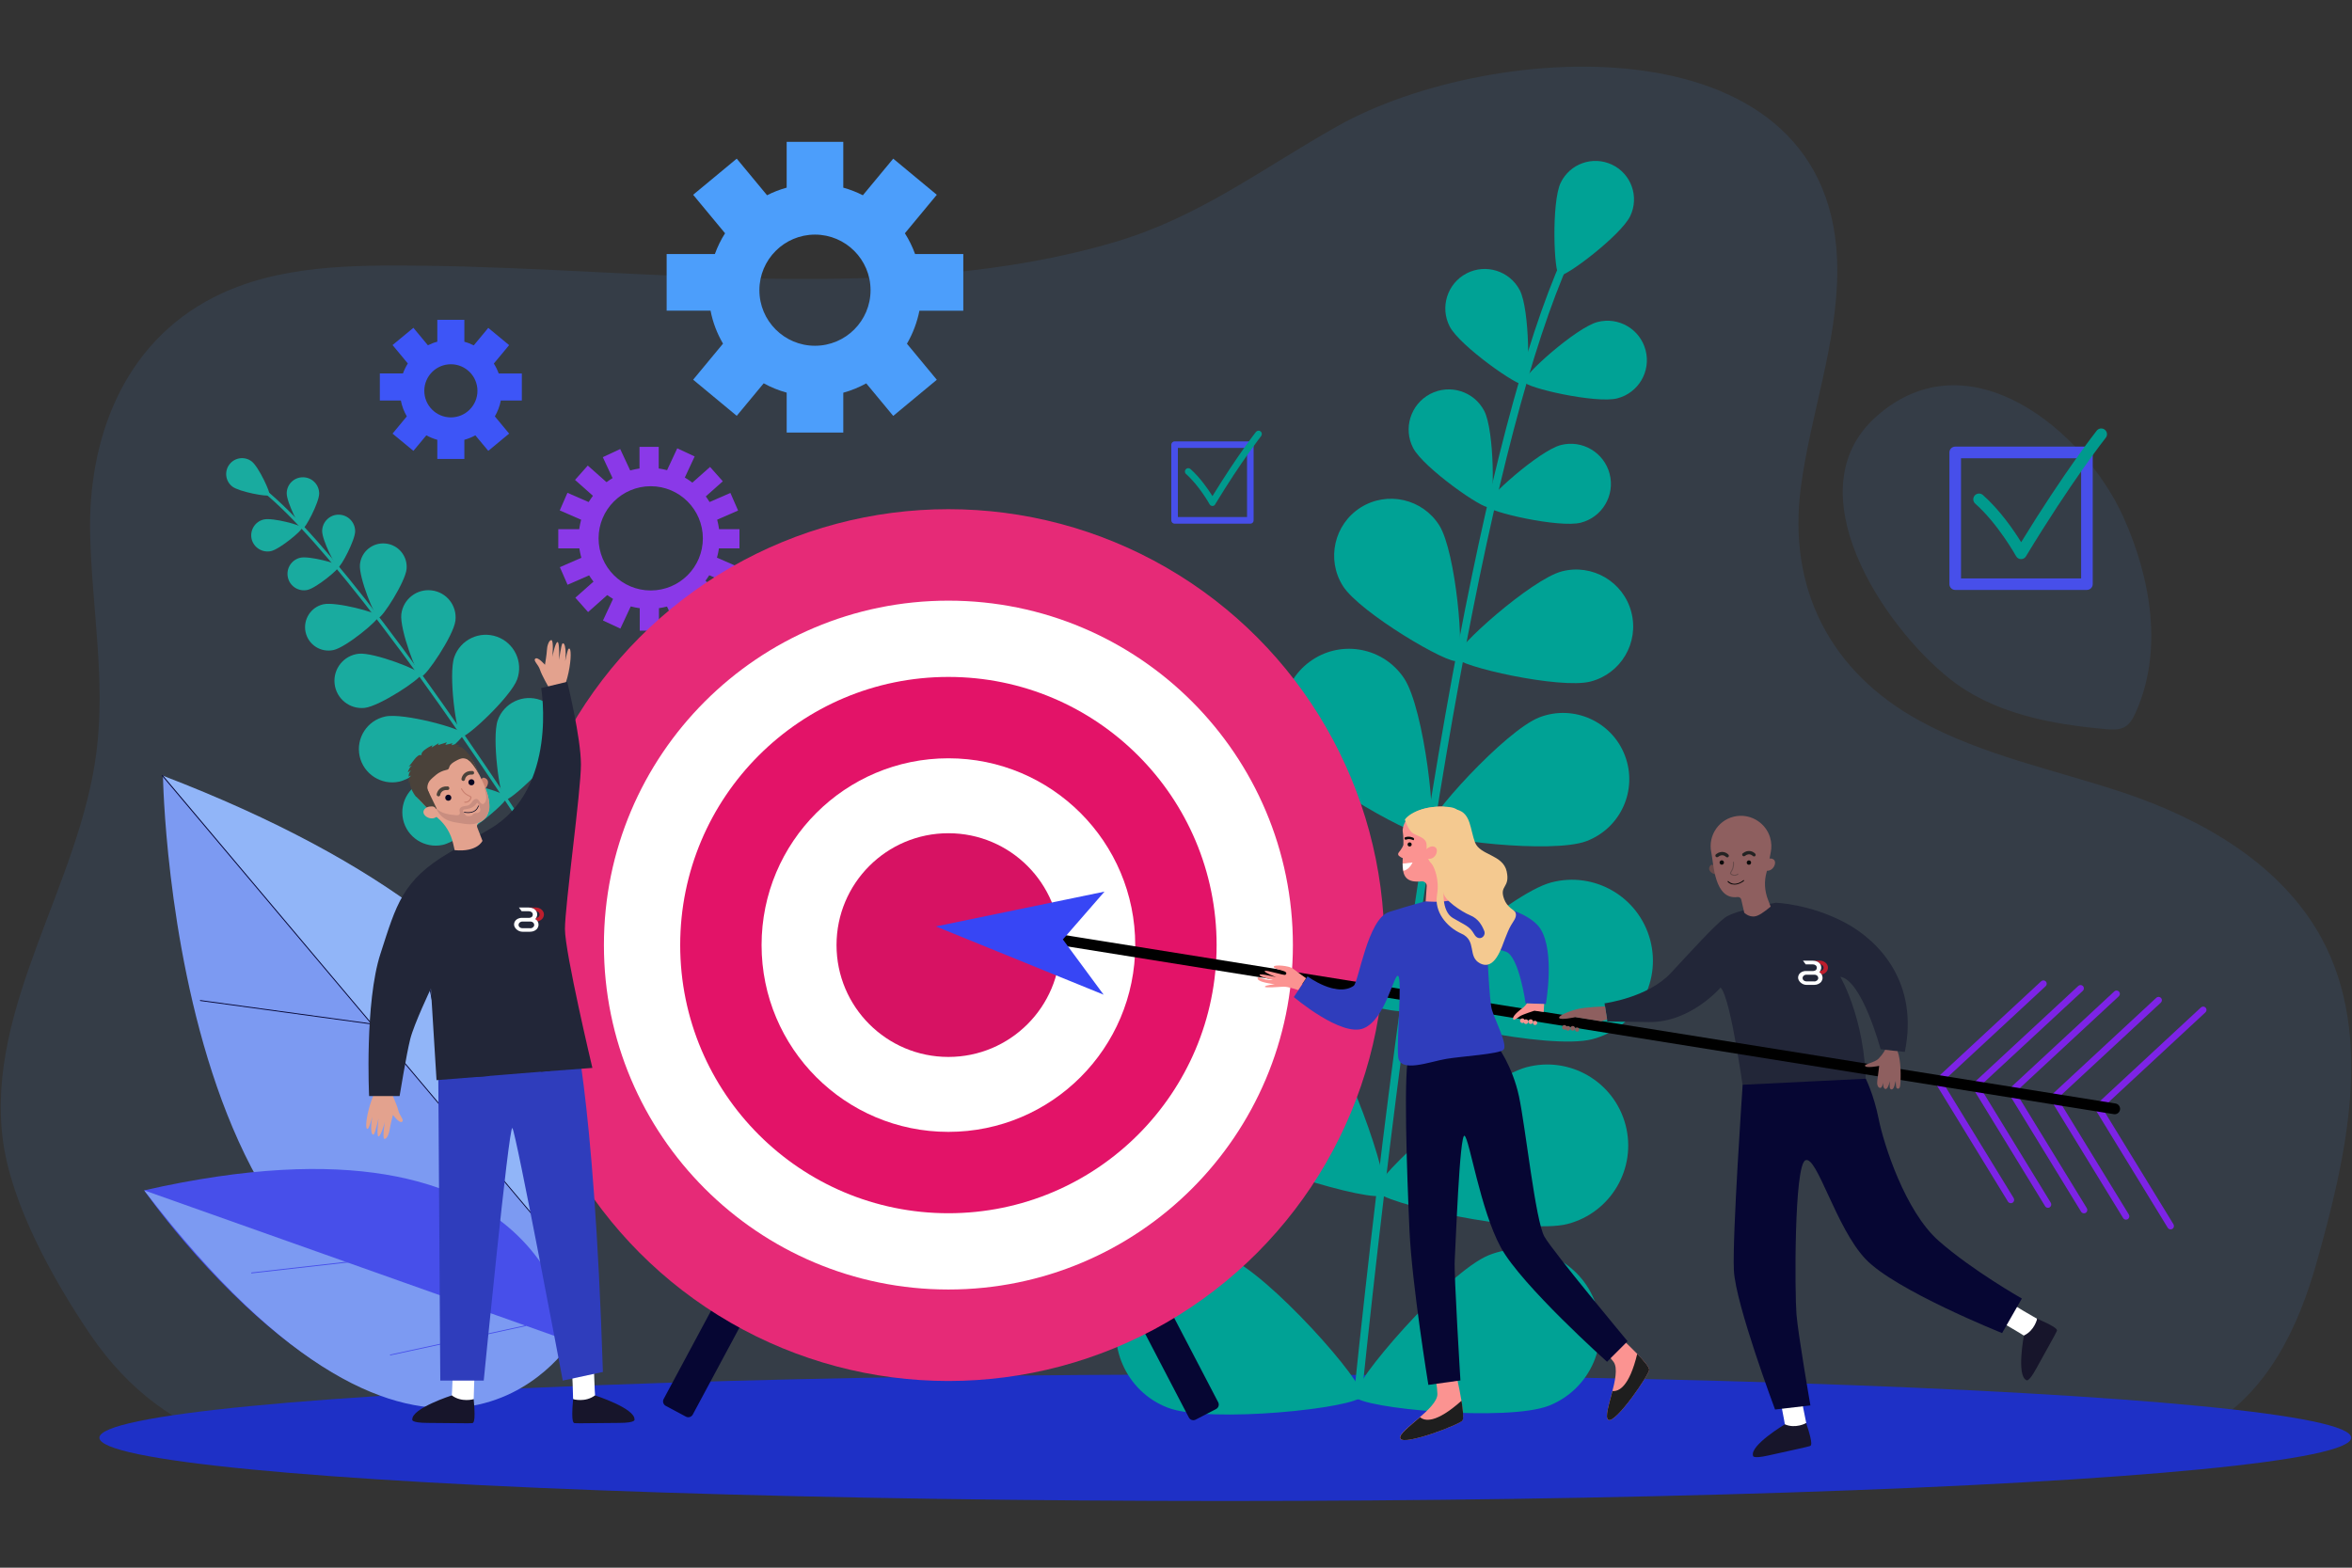
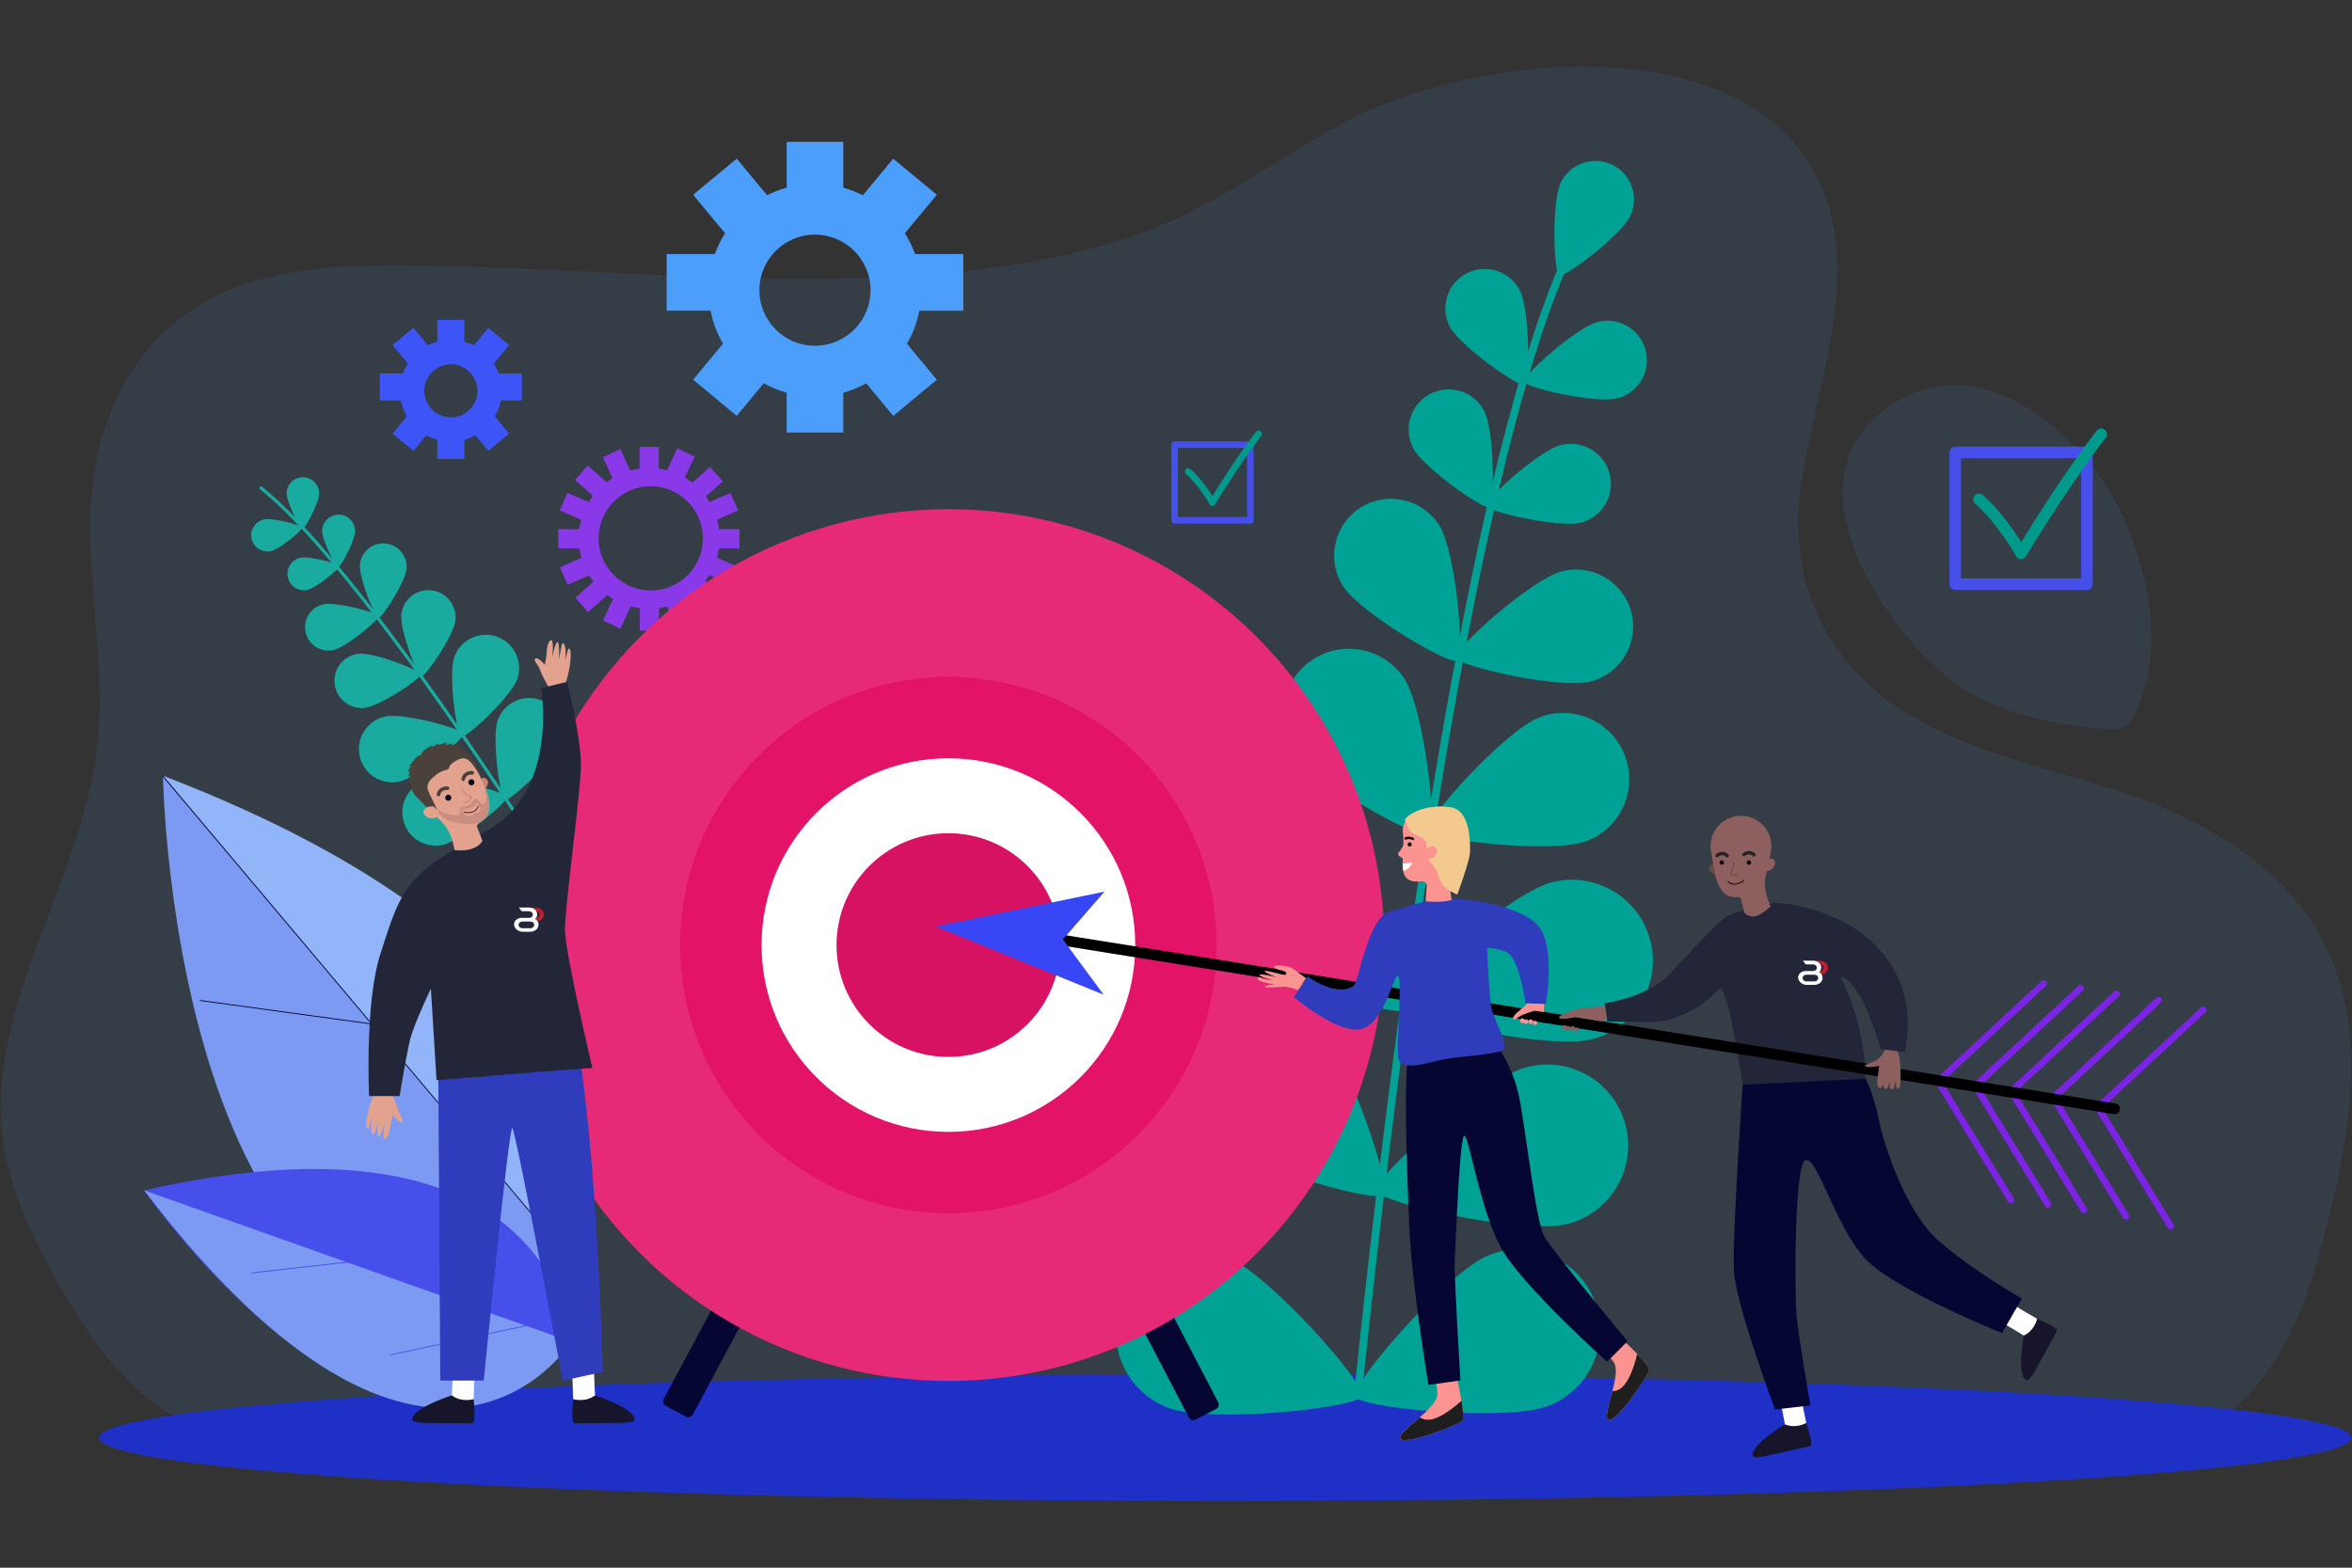
<svg xmlns="http://www.w3.org/2000/svg" id="_Ñëîé_1" data-name=" Ñëîé 1" version="1.1" viewBox="0 0 3000 2000">
  <rect x="0" y="0" width="3000" height="2000" fill="#333333" stroke="none" />
  <defs>
    <style>
      .cls-1, .cls-2, .cls-3, .cls-4, .cls-5, .cls-6, .cls-7, .cls-8, .cls-9, .cls-10, .cls-11, .cls-12, .cls-13, .cls-14, .cls-15, .cls-16, .cls-17, .cls-18, .cls-19, .cls-20, .cls-21, .cls-22, .cls-23, .cls-24, .cls-25, .cls-26, .cls-27, .cls-28, .cls-29, .cls-30, .cls-31, .cls-32, .cls-33, .cls-34, .cls-35, .cls-36, .cls-37, .cls-38, .cls-39, .cls-40, .cls-41, .cls-42, .cls-43, .cls-44 {
        stroke-width: 0px;
      }

      .cls-1, .cls-5, .cls-10, .cls-11, .cls-45, .cls-38 {
        display: none;
      }

      .cls-1, .cls-22 {
        fill: #060633;
      }

      .cls-2 {
        fill: #fb9391;
      }

      .cls-3, .cls-39 {
        fill: #4c9efb;
      }

      .cls-4 {
        fill: #1e1e1e;
      }

      .cls-5, .cls-26 {
        fill: #7d23e6;
      }

      .cls-6 {
        fill: #000;
      }

      .cls-7 {
        fill: #3d55f7;
      }

      .cls-8 {
        fill: #e62a77;
      }

      .cls-9 {
        fill: #3746f5;
      }

      .cls-10, .cls-31 {
        fill: #fff;
      }

      .cls-11 {
        fill: #fa7267;
      }

      .cls-12 {
        fill: #2f3dbc;
      }

      .cls-13 {
        fill: #060621;
      }

      .cls-14 {
        fill: #c98170;
      }

      .cls-15 {
        fill: #acc7f9;
      }

      .cls-16 {
        fill: #91b5f8;
      }

      .cls-17 {
        fill: #009a8d;
      }

      .cls-18 {
        fill: none;
      }

      .cls-19 {
        fill: #c98e80;
      }

      .cls-20 {
        fill: #d71263;
      }

      .cls-21 {
        fill: #e3a28e;
      }

      .cls-23 {
        fill: #684a4a;
      }

      .cls-24 {
        fill: #0d0d25;
      }

      .cls-25 {
        fill: #17152b;
      }

      .cls-27 {
        fill: #232323;
      }

      .cls-28 {
        fill: #222638;
      }

      .cls-29 {
        fill: #19ab9f;
      }

      .cls-30 {
        fill: #8a39e8;
      }

      .cls-32 {
        fill: #be1e2d;
      }

      .cls-33 {
        fill: #474fea;
      }

      .cls-34 {
        fill: #ea6868;
      }

      .cls-35 {
        fill: #4a423a;
      }

      .cls-36 {
        fill: #f4c990;
      }

      .cls-37 {
        fill: #8e5f5f;
      }

      .cls-38 {
        fill: #eadcdc;
      }

      .cls-39 {
        isolation: isolate;
        opacity: .1;
      }

      .cls-40 {
        fill: #1e30c6;
      }

      .cls-41 {
        fill: #0a0a0a;
      }

      .cls-42 {
        fill: #e31368;
      }

      .cls-43 {
        fill: #7c9af2;
      }

      .cls-44 {
        fill: #00a295;
      }
    </style>
  </defs>
  <path class="cls-39" d="M2740.2,1850.8c25.9-7.5,51.1-17.2,74.7-30.4,77.3-43.1,116.8-127.3,139.9-209.4,36.6-130.3,74.8-288.3,6.3-414.2-51.4-94.5-152.7-152.1-251.6-185.2-87.8-29.4-180.3-47.7-261.4-92.3-114.1-62.6-168.1-169.1-151.1-297.6,12.3-93.1,46.6-183.4,46.5-277.3-.5-321.5-440.3-294.2-637.3-183.6-96.1,54-176.3,116.2-284.6,148.1-275,81.1-596,33.4-880.9,30.1-91.1-1-186.3-1.2-267.6,40-115.6,58.7-161.2,180.6-158.1,303.7,2.3,92.5,19.8,185.2,8,277-21.6,169-140.4,323.6-119.6,492.7,10.3,83.6,64.8,180.8,111.4,249.6,100,147.6,244.3,167.3,411.7,169,355.2,3.6,710.4,7.3,1065.6,10.9,342.5,3.5,698.5,36,1038.4-9.7,36.8-5,74-11.1,109.7-21.4h0Z" />
  <ellipse class="cls-40" cx="1562.9" cy="1834.2" rx="1436.1" ry="80.7" />
  <g>
    <path class="cls-44" d="M1732.5,1785h-1c-2.8-.3-4.7-2.7-4.5-5.5,74.9-718.8,169.4-1234.2,266.2-1451.3,2.1-4.8,3.7-8.3,4.2-10,.8-2.7,3.6-4.1,6.2-3.3,2.6.8,4.1,3.6,3.3,6.2-.7,2.3-2.2,5.7-4.7,11.2-96.3,216.1-190.6,730.5-265.3,1448.2-.2,2.5-2.1,4.3-4.4,4.5h0Z" />
    <path class="cls-44" d="M2079.4,275.6c-11.7,24.5-83.6,79.1-90.6,75.8s-9.9-93.6,1.8-118.1c11.7-24.5,41-34.9,65.6-23.2,24.5,11.6,34.9,41,23.2,65.5h0Z" />
    <path class="cls-44" d="M1938.5,370.2c12.8,24.6,13.2,117.1,6.1,120.7-7,3.7-82.6-49.6-95.4-74.2s-3.3-55,21.4-67.9c24.6-12.8,55-3.2,67.9,21.4Z" />
    <path class="cls-44" d="M2062.9,508.2c-26.9,7-117-13.5-119-21.2s66.9-69.3,93.8-76.2c26.9-7,54.4,9.2,61.3,36.1,7,26.9-9.2,54.4-36.1,61.3h0Z" />
    <path class="cls-44" d="M1790.9,865.3c25.9,38.8,43.1,193,32.1,200.3-11.1,7.4-146.7-67.8-172.6-106.6s-15.4-91.3,23.4-117.1c38.8-25.9,91.2-15.4,117.1,23.4h0Z" />
    <path class="cls-44" d="M2023.5,1073.1c-43.6,16.5-197.7-1.4-202.4-13.9-4.7-12.5,99.1-127.7,142.8-144.2,43.6-16.5,92.4,5.6,108.8,49.2,16.5,43.7-5.5,92.4-49.2,108.9Z" />
    <path class="cls-44" d="M1704.1,1058c41.3,39.4,103.5,218.7,92.2,230.5-11.2,11.8-193.4-41.4-234.8-80.8-41.3-39.4-43-104.8-3.6-146.1,39.5-41.3,104.9-42.9,146.2-3.6h0Z" />
    <path class="cls-44" d="M2031.3,1325.7c-55.2,14.6-240.5-26.6-244.6-42.4-4.2-15.8,136.7-143,191.9-157.5,55.2-14.6,111.7,18.4,126.3,73.6,14.5,55.2-18.4,111.7-73.6,126.3h0Z" />
    <path class="cls-44" d="M1672.6,1293.8c41.3,39.4,103.5,218.7,92.2,230.5-11.2,11.8-193.4-41.4-234.8-80.8-41.3-39.4-43-104.8-3.6-146.1,39.5-41.4,104.9-43,146.2-3.6h0Z" />
    <path class="cls-44" d="M1999.8,1561.4c-55.2,14.6-240.5-26.6-244.6-42.4-4.2-15.8,136.7-143,191.9-157.5,55.2-14.6,111.7,18.4,126.3,73.6,14.5,55.2-18.4,111.7-73.6,126.3h0Z" />
    <path class="cls-44" d="M1564.1,1603.1c53.2,20.6,179,162.8,173.1,178s-194.6,35.4-247.9,14.7c-53.2-20.6-79.6-80.5-59-133.7,20.7-53.2,80.6-79.6,133.8-59Z" />
    <path class="cls-44" d="M1976.3,1793.1c-52.9,21.3-241.9,3.7-248-11.5-6.1-15.1,117.8-158.9,170.7-180.3,52.9-21.3,113.2,4.3,134.5,57.2,21.4,53-4.2,113.2-57.2,134.6h0Z" />
    <path class="cls-44" d="M1893.2,524.3c13,25,13.4,118.9,6.2,122.7-7.1,3.7-83.9-50.4-96.9-75.4s-3.3-55.9,21.7-69c25.1-13.1,56-3.4,69,21.7h0Z" />
    <path class="cls-44" d="M2016.4,666.8c-27.3,7.1-118.9-13.8-120.9-21.6s68-70.4,95.3-77.4c27.3-7.1,55.2,9.4,62.3,36.7,7.1,27.4-9.4,55.3-36.7,62.3h0Z" />
    <path class="cls-44" d="M1835.8,670.2c21.4,33.9,32.8,166.8,23.1,172.9-9.7,6.1-124.6-61.6-146-95.5s-11.2-78.8,22.7-100.2c34-21.3,78.8-11.1,100.2,22.8h0Z" />
    <path class="cls-44" d="M2028.7,869.5c-38.8,10-168.9-19.5-171.8-30.6s96.6-100,135.4-110,78.5,13.3,88.5,52.1c10.1,38.9-13.2,78.5-52.1,88.5h0Z" />
  </g>
  <g>
    <path class="cls-29" d="M704.3,1110.3s.3,0,.4-.2c1-.6,1.2-1.9.6-2.8-161.1-250-291.6-421.6-367.5-483.3-1.7-1.4-2.9-2.4-3.4-2.9-.8-.8-2.1-.8-2.9,0s-.9,2.1-.1,2.9c.7.7,1.9,1.7,3.8,3.2,75.5,61.4,205.7,232.7,366.6,482.2.6,1,1.6,1.3,2.5,1h0Z" />
-     <path class="cls-29" d="M296.3,620.7c8.8,6.8,45.4,13.5,47.4,11,1.9-2.5-13.8-36.2-22.6-43-8.8-6.8-21.6-5.2-28.4,3.7-6.8,8.8-5.2,21.5,3.6,28.3Z" />
    <path class="cls-29" d="M365.7,629.3c-.1,11.4,16.9,45.4,20.2,45.5,3.3,0,21.1-33.6,21.2-45s-9-20.8-20.5-20.9c-11.4-.2-20.8,8.9-20.9,20.4h0Z" />
    <path class="cls-29" d="M345.6,703.1c11.2-2.4,40.4-26.7,39.7-29.9-.7-3.2-37.4-13-48.6-10.5-11.2,2.4-18.2,13.5-15.8,24.7,2.5,11,13.6,18.1,24.7,15.7h0Z" />
    <path class="cls-29" d="M511.9,783.5c-2.3,19.1,20,78.8,25.5,79.5,5.4.7,41.3-52.2,43.5-71.2,2.3-19.1-11.3-36.4-30.4-38.6-19-2.3-36.3,11.3-38.6,30.3Z" />
    <path class="cls-29" d="M465.1,903.1c19.1-2.1,72.3-37.3,71.7-42.7-.6-5.4-60.1-28.4-79.2-26.4-19.1,2.1-32.9,19.2-30.8,38.3s19.2,32.8,38.3,30.8h0Z" />
    <path class="cls-29" d="M579.5,838.1c-7.9,22.1,2.7,99.5,9,101.8,6.3,2.2,63.3-51.2,71.2-73.3s-3.7-46.4-25.8-54.3c-22.2-7.9-46.5,3.7-54.4,25.8Z" />
    <path class="cls-29" d="M509.2,997.2c23-4.9,83.3-54.5,81.9-61-1.4-6.6-76.8-27.1-99.7-22.1-23,4.9-37.6,27.5-32.7,50.5,5,22.9,27.6,37.5,50.5,32.6Z" />
    <path class="cls-29" d="M634.9,918.8c-7.9,22.1,2.7,99.5,9,101.8,6.3,2.2,63.3-51.2,71.2-73.3s-3.7-46.4-25.8-54.3c-22.2-7.9-46.5,3.7-54.4,25.8Z" />
    <path class="cls-29" d="M564.6,1077.9c23-4.9,83.3-54.5,81.9-61-1.4-6.6-76.8-27.1-99.7-22.1-23,4.9-37.6,27.5-32.7,50.5,4.9,22.9,27.5,37.5,50.5,32.6Z" />
    <path class="cls-29" d="M732.3,1012.2c-15.7,17.5-35.4,93-30.4,97.5s78-23.2,93.7-40.7,14.3-44.4-3.2-60.1c-17.5-15.6-44.4-14.2-60.1,3.3Z" />
    <path class="cls-29" d="M616.3,1158.6c23.4-2,89.5-43.6,88.9-50.3-.6-6.7-72.8-36.4-96.2-34.4s-40.7,22.6-38.7,46c2,23.3,22.6,40.7,46,38.7h0Z" />
    <path class="cls-29" d="M410.9,677.4c-.1,11.6,17.2,46.1,20.5,46.2,3.3,0,21.4-34.1,21.6-45.7.1-11.6-9.2-21.1-20.8-21.3-11.6-.2-21.1,9.2-21.3,20.8h0Z" />
    <path class="cls-29" d="M392.2,752.6c11.3-2.5,41.1-27.1,40.4-30.4-.7-3.2-38-13.2-49.4-10.7-11.3,2.5-18.5,13.7-16,25.1,2.4,11.3,13.7,18.5,25,16h0Z" />
    <path class="cls-29" d="M459.1,720.3c-1.5,16.4,19,67.3,23.7,67.8,4.7.4,34.3-45.8,35.8-62.2s-10.5-31-27-32.5c-16.4-1.6-31,10.4-32.5,26.9h0Z" />
    <path class="cls-29" d="M425.4,829.3c16.1-3.5,58.4-38.6,57.4-43.2-1-4.6-54-18.7-70.2-15.2-16.1,3.5-26.3,19.5-22.8,35.6s19.4,26.3,35.6,22.8h0Z" />
  </g>
  <path class="cls-22" d="M1434.1,1573.4l-26,13.5c-3.1,1.6-4.4,5.5-2.7,8.7l111,212.8c1.6,3.1,5.5,4.4,8.7,2.7l26-13.5c3.1-1.6,4.4-5.5,2.7-8.7l-111-212.8c-1.7-3.1-5.6-4.3-8.7-2.7Z" />
  <g>
    <path class="cls-43" d="M720.5,1678.3s236.1-400.6-512.6-687.6c0,0,12.5,825.7,512.6,687.6Z" />
    <path class="cls-16" d="M207,989.3l534.1,634c34.8-118.6,48.4-410.7-534.1-634h0Z" />
    <path class="cls-22" d="M718.6,1597.1c-.2,0-.3,0-.4-.2L206.6,989.7c-.2-.2-.2-.6.1-.8.2-.2.6-.2.8,0l511.5,607.3c.2.2.2.6,0,.8h-.4Z" />
    <path class="cls-22" d="M474.1,1306.9q0,0,0,0l-218.6-29.9c-.3,0-.5-.3-.5-.6s.3-.5.6-.5l218.5,29.9c.3,0,.5.3.5.6s-.3.5-.5.5Z" />
-     <path class="cls-22" d="M583.6,1437c-.2,0-.5-.2-.5-.4l-42.7-212.3c0-.3,0-.6.4-.6s.6,0,.6.4l42.7,212.3c0,.3,0,.6-.4.6s-.3,0,0,0h0Z" />
  </g>
  <g>
    <path class="cls-33" d="M728.7,1711.9s-17.8-312.9-544.8-193.3c0,0,316.3,458,544.8,193.3Z" />
    <path class="cls-43" d="M183.9,1518.6l544.8,193.3s-178.9,285.6-544.8-193.3h0Z" />
    <path class="cls-33" d="M320.9,1624.5c-.3,0-.5-.2-.5-.5s.2-.6.5-.6l132.6-15c.3,0,.6.2.6.5s-.2.6-.5.6l-132.7,15h0Z" />
    <path class="cls-33" d="M497.9,1729.1c-.2,0-.5-.2-.5-.4-.1-.3.1-.6.4-.6l172.5-37.3c.3,0,.6,0,.6.4s0,.6-.4.6l-172.5,37.3h-.1,0Z" />
  </g>
  <g>
    <path class="cls-30" d="M828,596.9c-49.6,0-89.9,40.2-89.9,89.9s40.2,89.9,89.9,89.9,89.9-40.2,89.9-89.9-40.3-89.9-89.9-89.9ZM830,753.3c-36.7,0-66.5-29.8-66.5-66.5s29.8-66.5,66.5-66.5,66.5,29.8,66.5,66.5-29.7,66.5-66.5,66.5Z" />
    <rect class="cls-30" x="815.7" y="570.1" width="24.5" height="35" />
    <rect class="cls-30" x="850.1" y="580.7" width="35" height="24.5" transform="translate(-36.5 1128.7) rotate(-65)" />
    <rect class="cls-30" x="883.2" y="604.2" width="35" height="24.5" transform="translate(-182.1 753.5) rotate(-41.6)" />
    <rect class="cls-30" x="903" y="634.9" width="35" height="24.5" transform="translate(-182.1 422.6) rotate(-23.6)" />
    <rect class="cls-30" x="712.1" y="675.1" width="35" height="24.5" />
    <rect class="cls-30" x="908.2" y="675.1" width="35" height="24.5" />
    <rect class="cls-30" x="775.1" y="576.4" width="24.5" height="35" transform="translate(-177.2 388.4) rotate(-25)" />
    <rect class="cls-30" x="742.5" y="597.2" width="24.5" height="35" transform="translate(-206.1 771) rotate(-48.4)" />
    <rect class="cls-30" x="722.7" y="629.5" width="24.5" height="35" transform="translate(-152.2 1061.4) rotate(-66.4)" />
    <rect class="cls-30" x="816" y="769.6" width="24.5" height="35" />
    <rect class="cls-30" x="855.8" y="764.3" width="24.5" height="35" transform="translate(-249.1 440.1) rotate(-25)" />
    <rect class="cls-30" x="888.5" y="740.6" width="24.5" height="35" transform="translate(-264.2 928.3) rotate(-48.4)" />
    <rect class="cls-30" x="908.4" y="710" width="24.5" height="35" transform="translate(-114.6 1279.9) rotate(-66.4)" />
    <rect class="cls-30" x="770" y="768.7" width="35" height="24.5" transform="translate(-253 1164.6) rotate(-65)" />
    <rect class="cls-30" x="737.5" y="747.9" width="35" height="24.5" transform="translate(-314.2 692.9) rotate(-41.6)" />
    <rect class="cls-30" x="717.6" y="715.5" width="35" height="24.5" transform="translate(-229.9 355.2) rotate(-23.6)" />
  </g>
  <path class="cls-22" d="M968.7,1570.7l25.8,13.8c3.1,1.7,4.3,5.6,2.6,8.7l-113.5,211.5c-1.7,3.1-5.6,4.3-8.7,2.6l-25.8-13.8c-3.1-1.7-4.3-5.6-2.6-8.7l113.5-211.5c1.7-3.1,5.6-4.3,8.7-2.6Z" />
  <g>
    <circle class="cls-8" cx="1209.7" cy="1205.7" r="556.1" />
-     <circle class="cls-31" cx="1209.7" cy="1205.7" r="439.4" />
    <circle class="cls-42" cx="1209.7" cy="1205.7" r="342.1" />
    <circle class="cls-31" cx="1209.7" cy="1205.7" r="238.3" />
    <circle class="cls-20" cx="1209.7" cy="1205.7" r="142.7" />
  </g>
  <g>
    <path class="cls-2" d="M1854.5,1741.4s15.5,62.3,10.8,70.8c-2.7,4.9-74.6,32.5-79.3,23.1-4.7-9.4,48.1-37.8,47.4-57.1-.6-19.4-7.3-36-7.3-36l28.4-.8Z" />
    <path class="cls-4" d="M1864.2,1787c-32.8,29.3-47.1,26-52.9,21-13.5,11.7-27.7,22.3-25.1,27.3,4.7,9.4,76.6-18.3,79.3-23.1,1.6-3.1.6-13.4-1.3-25.2h0Z" />
    <path class="cls-2" d="M2054.5,1695.2s48.2,42.4,49.1,52.1c.5,5.5-42.8,69.1-52,64.1s18-58.4,6.5-74-26.5-25.5-26.5-25.5l22.9-16.7Z" />
    <path class="cls-4" d="M2088.3,1727.2c-10.3,42.7-23.9,48.2-31.6,47.4-4.4,17.3-10.1,34.1-5.1,36.8,9.2,5,52.6-58.6,52-64.1-.3-3.6-7-11.5-15.3-20.1h0Z" />
-     <path class="cls-31" d="M2547.2,1683.5s34.7,20.3,35,20.9,6.3.4,6.3.4l8.5-9.7,1.4-12.6s-32.5-18.5-36.9-22.5-14.3,23.5-14.3,23.5h0Z" />
+     <path class="cls-31" d="M2547.2,1683.5s34.7,20.3,35,20.9,6.3.4,6.3.4l8.5-9.7,1.4-12.6s-32.5-18.5-36.9-22.5-14.3,23.5-14.3,23.5h0" />
    <path class="cls-25" d="M2598.4,1682.4s-3.2,15.1-16.9,21.4c0,0-9.6,51,3.1,56.9,0,0,2.5,3.9,12.6-14.6s26.3-47,26.3-48,4.1-3.2-25.1-15.7h0Z" />
    <path class="cls-31" d="M2269.1,1777.8s7.8,39.4,7.6,40,3.9,5,3.9,5h12.9l10.4-7.3s-7.7-36.6-7.6-42.6c.1-6-27.2,4.9-27.2,4.9h0Z" />
    <path class="cls-25" d="M2303.8,1815.5s-13.5,7.6-27.2,1.6c0,0-44.6,26.7-40.6,40,0,0-1.3,4.4,19.3-.2s52.6-11.5,53.4-12.1c.7-.7,5.2.8-4.9-29.3Z" />
    <path class="cls-28" d="M2265,1151.7s43,1.3,88.2,25.3c45.1,24,94.3,77.9,76.4,165l-30.9-3.5s-23.6-88.2-51.4-92.4c0,0,37.4,63.3,32.1,159.7l-153.3,2.5s-17.8-135.7-31.5-148.4c0,0-38.2,44.7-91.3,44l-53.1-.7-3.6-23.2s55.1-7.1,84.5-38.6c24.4-26.2,56.2-61.4,69.3-70.9,13.2-9.4,64.6-18.8,64.6-18.8h0Z" />
    <g class="cls-45">
      <path class="cls-15" d="M2290.8,1383.9c-11.8-76.9-49.9-204.6-50.3-205.9h.3c.4,1.2,38.5,128.9,50.3,205.8h-.3Z" />
    </g>
    <path class="cls-22" d="M2222.8,1383.9l157-7.7s10.2,20,16.5,51.5,33.6,117.6,76.6,155.4,106,73.5,106,73.5l-25.2,44.1s-136.5-54.6-174.2-94.5c-37.8-39.9-61.9-132.3-76.6-126-14.7,6.3-13.6,170-11.5,196.3,2.1,26.2,17.8,116.5,17.8,116.5l-45.1,5.2s-50.4-134.4-52.5-177.4c-2.2-43,11.2-236.9,11.2-236.9Z" />
    <polygon class="cls-5" points="2229 1173.1 2236.2 1184.4 2248.1 1181.9 2251.8 1167.8 2236.7 1162.2 2229 1173.1" />
    <g>
      <path class="cls-23" d="M2187.9,1105.6s-4-4-6.1-1.6c-5.2,6.1,2.2,11,6.7,11.6l-.6-10h0Z" />
      <path class="cls-37" d="M2183,1088.7h0c-.1-.5-.2-1-.3-1.5-4.4-21.8,10.4-43.1,32.8-46.1,18.7-2.5,36.7,9.1,42.2,27.1,2,6.7,2.2,13.4.8,19.7-1.7,9.6-3.3,17.8-5.2,24.8-3.3,11.5-2.6,23.9,1.8,35.1l3.4,8.8c-9,7.4-15.6,12.2-21.2,12.6-7.4.5-12.5-4.8-12.5-4.8l-3.8-16.7c-.5-2.2-2.6-3.6-4.8-3.3h0c-29.5,4-30.5-42.7-33.2-55.7Z" />
      <path class="cls-41" d="M2193.4,1100.9c-.3-1.5.7-3,2.2-3.3s3,.7,3.3,2.2-.7,3-2.2,3.3-3-.7-3.3-2.2Z" />
      <path class="cls-41" d="M2228,1101c-.3-1.5.7-3,2.2-3.3s3,.7,3.3,2.2-.7,3-2.2,3.3-3-.7-3.3-2.2Z" />
      <path class="cls-27" d="M2237.7,1092.6c.4,0,.7-.2,1-.5.9-.8.9-2.1.1-3-2.4-2.6-8.7-6-15.8-.5-.9.7-1.1,2-.4,3,.7.9,2,1.1,3,.4,5.8-4.6,9.9-.2,10.1,0,.6.5,1.3.7,2,.6h0Z" />
      <path class="cls-27" d="M2203.5,1093.8c.4,0,.7-.2,1-.5.9-.8.9-2.1.1-3-2.4-2.6-8.7-6-15.8-.5-.9.7-1.1,2-.4,3,.7.9,2,1.1,3,.4,5.8-4.6,9.9-.2,10.1,0,.5.5,1.3.7,2,.6h0Z" />
      <path class="cls-41" d="M2209.2,1128.2c7.7,2,15.1-4.2,15.2-4.3.3-.2.3-.6.1-.9s-.6-.3-.9,0c-.4.4-10.7,9-19,1.2-.3-.2-.6-.2-.9,0-.2.3-.2.6,0,.9,1.7,1.7,3.6,2.7,5.5,3.2h0Z" />
      <path class="cls-37" d="M2249.1,1100.9c.4-1.4,1.2-2.5,2.4-3.3,2.4-1.6,6.8-3.7,10.6-1.2,5.6,3.7-1.2,18-11.8,13.7,0,0-3.1-2-1.2-9.2Z" />
      <path class="cls-23" d="M2210.7,1117.1c3.7,1,6.4-1.5,6.4-1.5.3-.2.3-.6,0-.9-.2-.3-.6-.3-.9,0-.1,0-3.1,2.8-7.1.4-.7-.4-1-.7-1.1-1-.1-.4.3-1.1.8-2,1.3-2.1,3.4-5.5,2.9-12.2,0-.3-.3-.6-.7-.6s-.6.3-.6.7c.5,6.3-1.4,9.4-2.7,11.5-.7,1.1-1.2,2-1,2.9.2.7.7,1.2,1.7,1.8.8.5,1.6.8,2.3.9h0Z" />
    </g>
    <polygon class="cls-10" points="2264.8 1150.4 2255.1 1141.9 2236.7 1162.2 2223 1151.5 2216.5 1163.5 2228.3 1178 2237.3 1164.8 2252.5 1173.3 2264.8 1150.4" />
    <path class="cls-5" d="M2236.2,1184.4s11.2,31.7,41.1,23.7c29.9-8,99.7-90.1,164.5-66.9l36.1-23.6-28.4-31.9s-43.2-9.8-79.5,5.6c-36.3,15.3-86.9,120.2-122.1,90.5l-11.7,2.6h0Z" />
    <circle class="cls-1" cx="2262.3" cy="1224.5" r="2.5" />
    <path class="cls-1" d="M2275.4,1262.3c0-1.4-1.1-2.5-2.5-2.5s-2.5,1.1-2.5,2.5,1.1,2.5,2.5,2.5,2.5-1.1,2.5-2.5Z" />
    <circle class="cls-1" cx="2283.3" cy="1307.5" r="2.5" />
    <path class="cls-1" d="M2296,1350.9c0-1.4-1.1-2.5-2.5-2.5s-2.5,1.1-2.5,2.5,1.1,2.5,2.5,2.5,2.5-1.1,2.5-2.5Z" />
    <g>
      <path class="cls-26" d="M2768.6,1568.4c-1.4,0-2.8-.7-3.6-2l-92.6-151.3c-1.1-1.7-.8-4,.7-5.3l134.2-124.5c1.7-1.6,4.4-1.5,6,.2s1.5,4.4-.2,6l-131.6,122.1,90.8,148.3c1.2,2,.6,4.6-1.4,5.9-.8.4-1.5.6-2.3.6h0Z" />
      <path class="cls-26" d="M2711.7,1556c-1.4,0-2.8-.7-3.6-2l-92.6-151.3c-1.1-1.7-.8-4,.7-5.3l134.2-124.5c1.7-1.6,4.4-1.5,6,.2s1.5,4.4-.2,6l-131.6,122.1,90.8,148.3c1.2,2,.6,4.6-1.4,5.9-.7.4-1.5.6-2.3.6h0Z" />
      <path class="cls-26" d="M2658.1,1547.9c-1.4,0-2.8-.7-3.6-2l-92.6-151.3c-1.1-1.7-.8-4,.7-5.3l134.2-124.5c1.7-1.6,4.4-1.5,6,.2s1.5,4.4-.2,6l-131.6,122.1,90.8,148.3c1.2,2,.6,4.6-1.4,5.9-.8.4-1.5.6-2.3.6h0Z" />
      <path class="cls-26" d="M2612.2,1540.9c-1.4,0-2.8-.7-3.6-2l-92.6-151.3c-1.1-1.7-.8-4,.7-5.3l134.2-124.5c1.7-1.6,4.4-1.5,6,.2s1.5,4.4-.2,6l-131.7,122.1,90.8,148.3c1.2,2,.6,4.6-1.4,5.9-.7.4-1.5.6-2.2.6h0Z" />
      <path class="cls-26" d="M2564.8,1535c-1.4,0-2.8-.7-3.6-2l-92.6-151.3c-1.1-1.7-.8-4,.7-5.3l134.2-124.5c1.7-1.6,4.4-1.5,6,.2s1.5,4.4-.2,6l-131.6,122.1,90.8,148.3c1.2,2,.6,4.6-1.4,5.9-.8.4-1.6.6-2.3.6h0Z" />
      <g class="cls-45">
        <path class="cls-22" d="M2696.9,1418.9h-.4l-1430.1-231.3c-1.5-.2-2.4-1.6-2.2-3.1.2-1.5,1.6-2.4,3.1-2.2l1430.1,231.3c1.5.2,2.4,1.6,2.2,3.1-.3,1.3-1.4,2.2-2.7,2.2Z" />
      </g>
      <g>
        <line class="cls-18" x1="1329.4" y1="1195.2" x2="2697.3" y2="1414.5" />
        <path class="cls-6" d="M2697.3,1421.4h-1.1l-1367.9-219.3c-3.8-.6-6.3-4.2-5.7-7.9.6-3.8,4.2-6.3,7.9-5.7l1367.9,219.3c3.8.6,6.3,4.2,5.7,7.9-.5,3.4-3.5,5.8-6.8,5.8h0Z" />
      </g>
      <polygon class="cls-9" points="1193.7 1181.9 1407.7 1269 1355.7 1198.5 1408.8 1137.5 1193.7 1181.9" />
    </g>
    <path class="cls-37" d="M2404.5,1339.3s-2.9,5.9-8.5,11.4c-4.8,4.8-17.4,6.7-17.2,8.8.4,3.9,18.1.3,18.1.3,0,0-1.7,14.5-2.4,18.8-.6,4.2.3,8.6,3.3,9.3,3.1.7,4.1-6.7,4.1-6.7,0,0-.4,8.1,3.2,8.1s5.3-10.3,5.3-10.3c0,0-.3,6.9.1,8.8.5,2.3,4,4,5.8-2.5,1.8-6.6,1.7-6.4,1.7-6.4,0,0,.2,7,.8,8.6s4.3,3,4.9-2.7c1.1-10.1,1.1-32.6-3.4-43.7l-15.8-1.8h0Z" />
    <path class="cls-37" d="M2047.3,1283.9s-24,.8-34.2,3.2c-10.2,2.4-25.6,8.3-24.4,11.5,1.2,3.3,20.5-.9,20.5-.9l33.2,5.3,7.5-2.5-2.6-16.6h0Z" />
    <path class="cls-37" d="M2014.3,1313.5c0-1.5-1.2-2.7-2.7-2.7s-2.7,1.2-2.7,2.7,1.2,2.7,2.7,2.7,2.7-1.2,2.7-2.7Z" />
    <path class="cls-37" d="M2009,1311.9c0-1.7-1.4-3-3-3s-3,1.4-3,3,1.4,3,3,3,3-1.3,3-3Z" />
    <path class="cls-37" d="M2002.9,1311.9c0-1.7-1.4-3-3-3s-3,1.4-3,3,1.4,3,3,3,3-1.3,3-3Z" />
    <path class="cls-37" d="M1998.4,1310.7c0-1.7-1.4-3-3-3s-3,1.4-3,3,1.4,3,3,3,3-1.3,3-3Z" />
    <path class="cls-2" d="M1960.7,1305c0-1.5-1.2-2.7-2.7-2.7s-2.7,1.2-2.7,2.7,1.2,2.7,2.7,2.7,2.7-1.2,2.7-2.7Z" />
    <path class="cls-2" d="M1955.4,1303.4c0-1.7-1.4-3-3-3s-3,1.4-3,3,1.4,3,3,3,3-1.3,3-3Z" />
    <path class="cls-2" d="M1949.3,1303.4c0-1.7-1.4-3-3-3s-3,1.4-3,3,1.4,3,3,3,3-1.3,3-3Z" />
    <path class="cls-2" d="M1944.8,1302.2c0-1.7-1.4-3-3-3s-3,1.4-3,3,1.4,3,3,3,3-1.4,3-3Z" />
    <g>
      <path class="cls-2" d="M1837,1029.1c21.1-.3,35.1,14.6,36.2,35.7,1,19.3-2.6,19.1-5.9,26.9-5.8,15.6-3.3,9.3-9.5,18.5-6.2,9.3-9,20.4-7.2,31.5l1.9,11.4c-25.7,13.5-34.3.6-34.3.6l1.6-23.2c.3-3.8-3.1-6.5-6.8-6.1-37,3.8-18.7-31.7-23.9-64.6,0,0-.8-29.9,47.9-30.7h0Z" />
      <path class="cls-41" d="M1795.4,1077.6c-.2-1.5.9-2.8,2.3-2.9,1.5-.2,2.8.9,2.9,2.3.2,1.5-.9,2.8-2.3,2.9-1.5.2-2.8-.8-2.9-2.3Z" />
      <path class="cls-41" d="M1802.9,1071.8c.3,0,.6-.4.7-.9.2-.8-.2-1.7-.9-2.1-.2,0-5.1-2.7-10.5-.6-.7.3-.9,1.1-.6,2,.3.8,1.1,1.3,1.8,1,4.4-1.8,8.6.4,8.6.4.3.3.6.3.9.2Z" />
      <path class="cls-31" d="M1789.1,1101.8l12.6-1.5s-3.7,9.1-11.6,10.6c0,0-1-3.6-1-9.1Z" />
      <path class="cls-2" d="M1790.7,1077.3s-3.3,6.5-6.6,10.3c-1.1,1.3-1,3.2.3,4.3,1.6,1.3,3.6,2.7,5.4,2.9,3.3.4.9-17.5.9-17.5h0Z" />
      <path class="cls-36" d="M1791.9,1045.6s4.3,14,10.9,17.8,15.8,5.3,16.7,13.4c.9,8.1-2,16.4,6.4,25s7.6,14.5,12.3,23.9c4.8,9.4,20.6,15.6,20.6,15.6,0,0,16-43.4,16.2-53.5.2-10.2,1.5-54.3-25-58-26.4-3.7-50.9,5.5-58.1,15.8h0Z" />
      <path class="cls-2" d="M1818,1086.3c.2-1.4,1-2.6,2-3.5,2.2-1.8,6.3-4.3,10.3-2.2,5.9,3.1.6,17.8-10.2,14.6,0,0-3.3-1.6-2.1-8.9h0Z" />
    </g>
    <path class="cls-22" d="M1909.2,1333.3s19.9,26.1,28.3,65.5,21,159.1,32.5,179,106,133.3,106,133.3l-26.2,26.2s-109.2-97.6-135.5-145.9c-26.2-48.3-39.9-137.8-46.2-142.4-6.3-4.6-11.5,142.4-12.6,159.2-1.1,16.8,7.3,152.9,7.3,152.9l-40.9,5.7s-21-128.1-24.1-197.4-8.4-209.9,0-226.7c8.5-16.8,111.4-9.4,111.4-9.4h0Z" />
    <path class="cls-12" d="M1818.1,1149.9s22.6,2.1,33.6-1.9c10.9-4,94.2,7.2,113.1,36.9,18.9,29.7,6.9,96,6.9,96l-25.8-.9s-8.4-60.2-25.2-65.9c-16.8-5.7-23.9-4.7-23.9-4.7,0,0,2.7,66.5,6,78.4s21.1,46.1,14.8,51.5c-6.3,5.5-51.4,8.1-72.4,11.5s-59.7,18.8-61.8-2.5c-2.2-21.3,5.3-99,0-103.2s-15.8,55.3-44.2,66.8c-28.3,11.5-88.9-39.9-88.9-39.9l17.5-26.4s36.6,27.3,58.8,12.1c6.3-4.4,17.8-85.5,45.1-94.2,27.3-8.7,46.4-13.6,46.4-13.6h0Z" />
-     <path class="cls-36" d="M1933.3,1165c-.9-3-4.3-4.5-6.5-6.5-3.7-3.2-6.5-6.7-8.2-11.3-6.8-18.1,7.9-13.9,3.2-35.5-4.7-21.6-34.1-20.4-40.4-37-6.3-16.7-5.2-36.9-22.5-41.6l-24.5,65.8s-9.4,0-7.3,4.2c2.1,4.1,9.3,18.2,5.8,38.9-3.5,20.6,11.4,40.2,31.3,49.2,19.9,8.9,7.3,29.4,23.6,37.8,18.7,9.7,27.3-19.6,32.1-32,2.2-5.6,4.4-11.3,7.4-16.5,2.4-4.5,7.7-10,6-15.5ZM1880.2,1191.6c-5.9-10.5-12.3-11.5-27.3-20.6s-11.1-38.1-11.5-32.5c-.7,9.1,23.1,24.8,33.8,29.2s15.2,13.1,18,20.1c2.7,6.9-7.1,14.3-13,3.8Z" />
    <path class="cls-2" d="M1947.7,1280.1s-2.6,3.5-4.9,5.3c-2.3,1.7-12.8,9.4-12.9,13.8-.2,4.4,5.6-.6,8.9-2.8,3.3-2.2,18.4-7,18.4-7l11.8,1.7.6-10.3-21.9-.7Z" />
    <path class="cls-2" d="M1666,1248s-12.8-9-17.2-12.5c-4.4-3.4-23.4-5.2-24.1-2.3-.8,2.9,13.2,5.1,14.9,6.7s1.4,2.4,0,3.7c-1.4,1.3-25-6.6-26.4-4.8-1.5,1.8,14.7,7.9,14.7,7.9,0,0-20.9-5.4-21.3-2.9s17.4,6.5,17.4,6.5c0,0-10.8.7-18.1-3.7,0,0-4.3,1,0,4.1s20.1,5,20.1,5c0,0-12.3,1.1-12.6,3.1-.4,1.9,18.4.2,23.9,0,5.6-.2,18.6,4.3,18.6,4.3l10-15.1h0Z" />
  </g>
  <g>
    <path class="cls-21" d="M498.3,1392s8.1,17.5,9.7,24.4c1.5,7,8.2,12.6,4.7,14.8-3.5,2.2-11.5-8.9-11.5-8.9,0,0-3.6,14-4.1,18.5s-3.3,12.3-6.6,12.2c-3.3,0,.4-21.5.4-21.5,0,0-4.9,17.7-8,18.3-3.1.6-.1-22.9-.1-22.9,0,0-4.3,19.1-6,20.3-1.6,1.2-3.3-.9-3.4-8s1.6-14.5,1.6-14.5c0,0-4,13.2-5.1,14.6-1,1.4-3.5,2.6-2.6-8,1-10.6,6.8-33.2,14.2-43.3l16.8,4Z" />
    <path class="cls-21" d="M700.5,878s-9.6-16.7-11.7-23.5c-2.1-6.8-9.2-11.8-5.9-14.3s12.2,7.9,12.2,7.9c0,0,2.4-14.3,2.5-18.8s2.3-12.5,5.6-12.7,1.4,21.4,1.4,21.4c0,0,3.4-18.1,6.4-18.9,3-.8,2.1,22.8,2.1,22.8,0,0,2.7-19.4,4.2-20.8,1.5-1.3,3.3.6,4,7.7.7,7.1-.4,14.6-.4,14.6,0,0,2.9-13.5,3.8-15,.9-1.5,3.3-2.9,3.2,7.7,0,10.6-3.9,33.6-10.5,44.4l-16.9-2.5h0Z" />
    <path class="cls-31" d="M578,1738.8s-1.4,41.6-1.8,42.2c-.4.6,2.8,5.9,2.8,5.9l13,3,12.2-4.9s.8-38.7,2.4-44.7c1.5-6.1-28.6-1.5-28.6-1.5h0Z" />
    <path class="cls-25" d="M604.2,1785s-15.4,4.6-27.9-4.8c0,0-51.2,16.4-50.4,30.8,0,0-2.3,4.2,19.5,4.3,21.8,0,55.8.8,56.7.3,1-.4,5.2,2.1,2.1-30.6h0Z" />
    <path class="cls-31" d="M757.3,1738.8s1.4,41.6,1.8,42.2c.4.6-2.8,5.9-2.8,5.9l-13,3-12.3-4.9s-.8-38.7-2.4-44.7c-1.5-6.1,28.7-1.5,28.7-1.5Z" />
    <path class="cls-25" d="M731,1785s15.4,4.6,27.9-4.8c0,0,51.2,16.4,50.4,30.8,0,0,2.3,4.2-19.5,4.3-21.8,0-55.8.8-56.7.3-.9-.4-5.1,2.1-2.1-30.6h0Z" />
    <path class="cls-12" d="M728.6,1291.2s29,97.2,40.4,459.1l-51.2,11s-59.9-318.2-64.3-322.2c-4.4-4-36.5,322.2-36.5,322.2h-55.4l-2.9-441.4,169.9-28.7h0Z" />
    <polygon class="cls-28" points="625 1057.4 572.8 1087.9 565.6 1123.7 610 1373.7 701.7 1366.3 660.4 1107.3 625 1057.4" />
    <path class="cls-28" d="M625,1057.4s57.6,176.4,64.9,309.9l65.7-4.9s-35-147.1-35-177.2,20.4-175.6,20.4-209.9-17.5-105.5-17.5-105.5l-33.2,8s22,128.6-65.3,179.6h0Z" />
    <path class="cls-28" d="M572.8,1087.9s38.9,166.9,40.9,196.8c1.9,29.9,10.6,88,10.6,88l-67.5,5.3-7.2-116.8s-21.4,44.9-26.3,64.3c-4.9,19.3-13.6,72.8-13.6,72.8h-38.9s-5.8-119.6,14.6-181.9c20.2-62.4,27.8-93.4,87.4-128.5h0Z" />
    <g class="cls-45">
      <path class="cls-34" d="M613.3,996.6s1.2-6.1,4.5-5.2c8.4,2.3,4.7,11.4,1,14.5l-5.5-9.3Z" />
      <path class="cls-2" d="M607.5,978.4h0c-.2-.5-.4-1-.6-1.5-9.2-22.4-35.6-32.7-57.7-21.8-18.5,9-27.8,30.5-21.7,50.1,2.2,7.3,6.2,13.5,11.3,18.3,7.4,7.6,13.8,14.2,19.8,19.3,10,8.5,16.8,20,19.7,32.8l2.3,10c29.2,2.9,35.3-13.5,35.3-13.5l-6.6-17.4c-.9-2.3.2-4.8,2.4-5.9h0c28.8-14.1,1.3-57-4.2-70.4Z" />
      <path class="cls-41" d="M605.5,995.7c-.6-1.6-2.4-2.3-4-1.7s-2.3,2.4-1.7,4,2.4,2.3,4,1.7,2.3-2.4,1.7-4Z" />
      <path class="cls-41" d="M574.3,1016.8c-.6-1.6-2.4-2.3-4-1.7s-2.3,2.4-1.7,4,2.4,2.3,4,1.7,2.4-2.4,1.7-4Z" />
      <path class="cls-25" d="M560.3,1015.1c-.4.2-.8.2-1.2,0-1.3-.2-2.1-1.4-1.9-2.6.6-3.8,4.3-10.8,14.1-10,1.3,0,2.2,1.2,2.1,2.5,0,1.3-1.2,2.2-2.5,2.1-8.1-.6-9.1,5.9-9.2,6.1,0,.8-.7,1.5-1.4,1.8h0Z" />
      <path class="cls-25" d="M592.1,995.4c-.4.2-.8.2-1.2,0-1.3-.2-2.1-1.4-1.9-2.6.6-3.8,4.3-10.8,14.1-10,1.3,0,2.2,1.2,2.1,2.5,0,1.3-1.2,2.2-2.5,2.1-8.1-.6-9.1,5.9-9.2,6.1-.2.9-.7,1.5-1.4,1.8h0Z" />
      <polygon class="cls-25" points="526.9 1013.6 547.8 1035.2 554.3 1030.8 544.6 995 526.9 1013.6" />
      <path class="cls-2" d="M555.1,1029.5c-1.2-1-2.6-1.5-4.2-1.5-3.1,0-8.4.8-10.3,5.4-2.8,6.8,12,15.5,19,5.3,0,0,1.6-3.8-4.5-9.2h0Z" />
      <path class="cls-34" d="M599.8,1020.9c-2.8,3.1-6.7,2.5-6.7,2.5-.4,0-.6-.4-.6-.8s.4-.6.8-.6,4.5.7,6.7-3.9c.4-.7.5-1.3.4-1.6-.2-.4-.9-.8-1.9-1.3-2.4-1.1-6.4-2.9-10-9.3-.2-.3,0-.7.3-.9s.7,0,.9.3c3.4,6,7,7.7,9.4,8.8,1.3.6,2.3,1.1,2.7,2,.3.7,0,1.5-.4,2.6-.6.9-1.1,1.6-1.6,2.2h0Z" />
      <path class="cls-31" d="M587.8,1033.6s15.6-4.3,23.2-12.5c0,0,2.4,12.4-5.9,16.8-8.2,4.4-17.3-4.3-17.3-4.3Z" />
      <path class="cls-25" d="M522.4,1012.4c-2.3-1.9-3.7-4.7-4.9-7.5-4.7-11.3-6.2-23.9-4.5-35.9.6-3.9,1.6-8.1,4.4-10.9s.9-.8,1.4-.9c1.4-.2,2.2,1.5,2.6,2.9.8,3.2,1.7,6.3,2.5,9.5,3.3-6.6,6.7-13.1,11.3-18.9,4.6-5.8,10.4-10.7,17.4-13,2-.6,4.4-.9,5.9.5,2,2,.7,5.3-.8,7.7,14.2-3.7,29.4-7.4,43.3-2.7,1.9.6,4.1,1.9,4.1,3.9s-2,3.2-3.8,3.6c-1.8.5-3.9.5-5.4,1.6,2.3,1.1,4.9,1.2,7.3,2,2.4.8,4.8,2.6,4.9,5.1.2,3.8-4.5,5.6-8.2,6.3-10.4,2-20.8,4-31.3,6,1.5,2.1,4.2,3,6.2,4.7,2,1.6,3.3,5,1.3,6.7-.8.7-2,.9-3.1,1-7.8.9-15.6,1.8-23.4,2.7,3,1.7,4.8,5.4,4.2,8.9-.5,2.9-2.4,5.3-4.5,7.4-5.2,5.1-19.7,15.4-26.9,9.3h0Z" />
      <path class="cls-25" d="M595,965.8s7.2,1.6,18.3,24.8c0,0-8.9-27.2-13.1-28.9-4.1-1.7-5.2,4.1-5.2,4.1h0Z" />
    </g>
    <polygon class="cls-11" points="613.4 1081.8 613.4 1096.3 605.8 1099.8 594.9 1092.5 601.7 1081.8 613.4 1081.8" />
    <polygon class="cls-38" points="576.1 1085.9 578.2 1075.6 601.5 1080.7 611.3 1060.4 615.9 1062.7 618.5 1083.5 602.8 1083.1 594.9 1095.7 576.1 1085.9" />
    <polygon class="cls-11" points="613.4 1096.3 670 1265.2 656.4 1311.1 620.9 1277.1 605.3 1097.4 613.4 1096.3" />
  </g>
  <path class="cls-39" d="M2487.4,866.4c55.3,43.7,128.2,57.6,198.5,63.8,8.4.7,17.4,1.3,24.6-3,6.5-3.9,10.3-10.9,13.4-17.8,35.6-78.5,19.8-171.6-15.7-250.2-49.8-110.2-197.2-232.4-314.8-128-106.7,94.5,8.7,267.9,94,335.2Z" />
  <path class="cls-3" d="M1228.7,396.3v-72.2h-61.5c-3.4-9.4-7.8-18.3-13-26.5l40.7-49.1-55.6-46.1-38.7,46.7c-7.9-4-16.3-7.3-25-9.7v-58.4h-72.2v58.4c-8.7,2.4-17.1,5.6-25,9.7l-38.7-46.7-55.6,46.1,40.7,49.1c-5.3,8.3-9.6,17.2-13,26.5h-61.5v72.2h56c2.9,15.1,8.4,29.3,15.9,42.1l-38.1,46,55.6,46.1,34.4-41.5c9.2,5.1,19,9.1,29.3,11.9v50.9h72.2v-50.8c10.3-2.8,20.1-6.9,29.3-11.9l34.4,41.5,55.6-46.1-38.1-46c7.5-12.9,12.9-27.1,15.9-42.1h56,0ZM1039.5,441.1c-39.2,0-70.9-31.8-70.9-70.9s31.8-70.9,70.9-70.9,70.9,31.8,70.9,70.9-31.7,70.9-70.9,70.9Z" />
  <path class="cls-7" d="M665.6,511v-34.5h-29.5c-1.6-4.5-3.7-8.7-6.2-12.7l19.5-23.5-26.6-22-18.5,22.3c-3.8-1.9-7.8-3.5-12-4.6v-28h-34.5v27.9c-4.2,1.1-8.2,2.7-12,4.6l-18.5-22.3-26.6,22,19.5,23.5c-2.5,4-4.6,8.2-6.2,12.7h-29.5v34.6h26.8c1.4,7.2,4,14,7.6,20.2l-18.2,22,26.6,22,16.5-19.8c4.4,2.4,9.1,4.3,14,5.7v24.4h34.5v-24.4c4.9-1.4,9.6-3.3,14-5.7l16.5,19.8,26.6-22-18.2-22c3.6-6.2,6.2-12.9,7.6-20.2h26.8ZM575.1,532.5c-18.7,0-33.9-15.2-33.9-33.9s15.2-33.9,33.9-33.9,33.9,15.2,33.9,33.9-15.2,33.9-33.9,33.9Z" />
  <g>
    <path class="cls-33" d="M2661.9,752.6h-168c-4.1,0-7.4-3.3-7.4-7.4v-168c0-4.1,3.3-7.4,7.4-7.4h168c4.1,0,7.4,3.3,7.4,7.4v168c0,4.1-3.4,7.4-7.4,7.4ZM2501.3,737.9h153.2v-153.3h-153.2v153.3Z" />
    <path class="cls-17" d="M2577.9,713.3h-.1c-2.6,0-5-1.5-6.3-3.8-.2-.4-23.1-41.4-52.1-67-3-2.7-3.3-7.3-.6-10.4,2.7-3,7.3-3.3,10.4-.6,21.8,19.2,39.8,45.6,48.8,60.2,55.3-90.2,96-141.8,96.4-142.3,2.5-3.2,7.1-3.7,10.3-1.2s3.7,7.2,1.2,10.3c-.4.5-43.8,55.5-101.8,151.3-1.2,2.1-3.6,3.5-6.2,3.5h0Z" />
  </g>
  <g>
    <path class="cls-33" d="M1594.8,668.1h-96.6c-2.3,0-4.2-1.9-4.2-4.2v-96.6c0-2.3,1.9-4.2,4.2-4.2h96.6c2.3,0,4.2,1.9,4.2,4.2v96.6c0,2.3-1.8,4.2-4.2,4.2ZM1502.4,659.6h88.2v-88.2h-88.2v88.2Z" />
    <path class="cls-17" d="M1546.5,645.5h0c-1.6,0-3-.9-3.7-2.2,0-.2-13.3-23.8-30-38.6-1.8-1.5-1.9-4.2-.4-6,1.6-1.8,4.2-1.9,6-.4,12.5,11.1,22.9,26.3,28.1,34.6,31.8-51.9,55.3-81.6,55.5-81.9,1.5-1.8,4.1-2.1,5.9-.7,1.8,1.5,2.1,4.1.7,6-.2.3-25.2,32-58.6,87-.6,1.4-2,2.2-3.5,2.2h0Z" />
  </g>
  <g>
    <path class="cls-14" d="M612.9,997.4s1.2-6.1,4.5-5.2c8.4,2.3,4.7,11.3,1,14.5l-5.5-9.3Z" />
    <path class="cls-21" d="M607,979.2h0c-.2-.5-.4-1-.6-1.5-9.2-22.3-35.5-32.5-57.6-21.6-18.4,9.1-27.6,30.5-21.6,50,2.2,7.3,6.2,13.4,11.3,18.2,7.4,7.6,13.8,14.1,19.8,19.2,10,8.4,16.8,19.9,19.7,32.7l1.9,8.4c29.2,2.8,35.5-11.9,35.5-11.9l-6.7-17.3c-.9-2.3.2-4.8,2.3-5.9h0c29.1-14.3,1.5-56.9-4-70.3h0Z" />
    <path class="cls-10" d="M587.6,1034.3s15.5-4.3,23.1-12.5c0,0,2.4,12.3-5.8,16.8-8.3,4.4-17.3-4.3-17.3-4.3Z" />
    <path class="cls-24" d="M606.5,1034.4c-5.7,4.3-14.2,2.4-14.3,2.3-.3,0-.4-.3-.4-.6s.3-.4.6-.3c.6,0,13.8,3.2,17.4-7.8,0-.2.3-.4.6-.3.2,0,.4.4.3.6-1,2.8-2.5,4.7-4.2,6.1h0Z" />
    <path class="cls-19" d="M556.9,1031.3l-.7.5c9.5,17.4,21.8,16.6,34.8,19,5.8,1,11.8,1.2,17.4-.5,5.6-1.8,11-5.3,13.4-10.9,3.2-7.2,3.1-10.9,1.5-19.6-1-5.6-2.4-9.5-4.5-15l-.8-1.8c0,6,3.5,11.6,1.8,18.1-.4,1.5-1.6,3.6-2.9,4.4-1.6.9-3.6-.5-4.6-2-1.1-1.5-1.9-3.4-3.6-4-2.1-.8-4.3.6-5.7,2.3s-2.5,3.7-4.3,4.9c-1.5,1-3.2,1.3-5,1.5-1.7.3-3.5.5-5,1.3s-2.8,2.4-2.6,4.2c0,1.2.8,3.6.3,4.7-.8,1.6-2.9,1.8-4.6,1.6-8-.5-19.9-2.3-24.9-8.7h0ZM590.8,1033.4c.6-1,2-.8,3.1-1,5.3-.8,10.1-1.8,14.3-7.8,1.2-1.7,2.8,3.2,3.7,5.2.8,1.9,1.4,4.7-.3,6-3.3,2.6-3.4.4-6.6,1.9-3.5,1.6-.8,3-6.9,3.5-2.9.2-4.1-.5-5.6-3-.7-1.3-2.6-3.3-1.7-4.8h0Z" />
    <path class="cls-13" d="M575.4,1016.2c-.8-2-3.1-2.9-5.1-2.1-2,.8-2.9,3.1-2.1,5.1.8,2,3.1,2.9,5.1,2.1,2-.8,2.9-3.1,2.1-5.1Z" />
    <path class="cls-13" d="M604.9,996.5c-.8-2-3.1-2.9-5.1-2.1-2,.8-2.9,3.1-2.1,5.1.8,2,3.1,2.9,5.1,2.1,2-.8,2.9-3.1,2.1-5.1Z" />
    <path class="cls-35" d="M560.1,1015.9c-.4.2-.8.2-1.2,0-1.3-.2-2.1-1.4-1.9-2.6.6-3.8,4.2-10.7,14-10,1.3,0,2.2,1.2,2.1,2.5,0,1.3-1.2,2.2-2.5,2.1-8-.6-9.1,5.9-9.1,6.1,0,.9-.7,1.5-1.4,1.8h0Z" />
    <path class="cls-35" d="M591.7,996.2c-.4.2-.8.2-1.2,0-1.3-.2-2.1-1.4-1.9-2.6.6-3.8,4.2-10.7,14-10,1.3,0,2.2,1.2,2.1,2.5,0,1.3-1.2,2.2-2.5,2.1-8-.6-9.1,5.9-9.1,6.1,0,.9-.7,1.5-1.4,1.8h0Z" />
    <polygon class="cls-35" points="530.1 1015.5 549.9 1036.2 556.9 1031.4 543.3 1003.2 530.1 1015.5" />
    <path class="cls-21" d="M554.9,1030.3c-1-1.2-2.6-1.5-4.2-1.5-3.1,0-8.4.8-10.3,5.4-2.8,6.8,12,15.4,18.9,5.2,0,0,.7-2.8-4.4-9.1Z" />
    <path class="cls-14" d="M599.4,1021.6c-2.8,3.1-6.6,2.5-6.7,2.5-.4,0-.6-.4-.6-.8s.4-.6.8-.6,4.5.6,6.6-3.9c.4-.7.5-1.3.4-1.6-.2-.4-.9-.8-1.9-1.3-2.4-1.1-6.4-2.9-10-9.3-.2-.3,0-.7.3-.9s.7,0,.9.3c3.4,6,7,7.6,9.4,8.7,1.3.6,2.3,1.1,2.7,2,.3.7,0,1.5-.4,2.6-.5,1-1,1.8-1.5,2.3Z" />
    <path class="cls-35" d="M592.3,966.3s7.4,1.1,19.4,22.7c0,0-10.5-25.6-14.6-27-4-1.4-4.8,4.3-4.8,4.3h0Z" />
  </g>
  <path class="cls-35" d="M545.4,1007c-.8-2.7,0-7.3,2.4-10.6,1.7-2.3,6.3-6.2,8.5-8,3.6-2.9,7.9-5,12.4-6,1.2-.3,2.6-.5,3.4-1.5.6-.7.8-1.7,1.1-2.6,1.2-3.5,4.7-5.6,7.9-7.4,3.2-1.8,7.1-3.9,10.6-3.4,2.2.3,4.7,1,6.7,2.9,1.6,1.6.4-7,.3-7.1-1.8-2.2-3.3-4.4-5.3-6.1-2.5-2.1-4.2-4.5-10.7-5.3,1.2-.2,2.5-.5,3.7-.7-3-1.8-6.9-2-10.1-.5-.2-1.1.5-2.2,1.5-2.6-3.2.7-6.4,1.5-9.7,2.2.6-1.1,1.3-2.2,1.9-3.3-3.8,1.2-7.5,2.4-11.3,3.6.3-.8.6-1.7.9-2.5-3.1,1.9-6.2,3.7-9.2,5.6.4-1,.9-2,1.3-3-1.6.7-3.2,1.5-4.7,2.4-3.2,2-9.1,5.4-9.4,9.1-.2,1.9.8,1.5-.4,1.1-5.5-1.6-11.8,11-15.9,14.6,1.4-.4,2.8-.8,4.1-1.2-2.4,1.4-3.2,3.8-4.4,6.2-.7,1.5-.8,3,0,2.1.7-.6,1.3-1.4,3.1-2.2-1.8,2.4-3.1,4.4-2.8,8.4,1.1-1.6,1.6-1.2,3-1.6-2.8,2.9-3.3,2.1-3,10.3.4-1.9.8-2.4,1.5-3.1-.8,7.5,6.6,19,8.2,19.6,1.9.7,3.9-.3,5.5-1.5,5.1-3.8,10.4,3.7,11-2.7,0,.2-1.7-3.6-2.2-5.2h.1Z" />
  <path class="cls-32" d="M2320.9,1225.6h-8.7c4.4,0,8,1.8,9.7,4.7,2.5.3,4.2,2,4.2,4.3s-1.8,4-4.5,4.2c-.3.5-.8,1-1.2,1.5,1.3.7,2.3,1.7,3.1,2.9,4.8-.9,8.1-4.4,8.1-8.9s-4.6-8.8-10.8-8.8h0Z" />
  <path class="cls-31" d="M2323.7,1243.4c0,0-.1-.2-.1-.2-.7-1.2-1.8-2.1-3.1-2.9.5-.5.9-1,1.2-1.5.8-1.3,1.3-2.8,1.3-4.5s-.4-2.9-1.1-4c-1.7-2.9-5.3-4.7-9.7-4.7h-12.5l3.5,4.7h9c3,0,5.2,1.8,5.2,4.3s-1.6,3.7-3.9,4.1c-.4,0-.9.1-1.4.1h-9.8c-.3,0-.5,0-.8.1-.5.1-1.1.2-1.6.4-3.9,1.2-6.4,4.2-6.4,8.1s4.6,9.1,10.8,9.1h9.6c4.2,0,7.7-1.8,9.5-4.6.8-1.3,1.3-2.8,1.3-4.5s-.4-2.9-1.1-4h0s0,0,0,0ZM2314,1252h-10.3s0,0,0,0c-2.6-.3-4.5-1.9-4.5-4.2s1.8-3.9,4.2-4.3h11.6c2.5.4,4.2,2,4.2,4.3s-2.2,4.3-5.2,4.3h0Z" />
  <path class="cls-32" d="M683.1,1157.8h-8.7c4.4,0,8,1.8,9.7,4.7,2.5.3,4.2,2,4.2,4.3s-1.8,4-4.5,4.2c-.3.5-.8,1-1.2,1.5,1.3.7,2.3,1.7,3.1,2.9,4.8-.9,8.1-4.4,8.1-8.9s-4.6-8.8-10.8-8.8h0Z" />
  <path class="cls-31" d="M685.9,1175.6c0,0-.1-.2-.1-.2-.7-1.2-1.8-2.1-3.1-2.9.5-.5.9-1,1.2-1.5.8-1.3,1.3-2.8,1.3-4.5s-.4-2.9-1.1-4c-1.7-2.9-5.3-4.7-9.7-4.7h-12.5l3.5,4.7h9c3,0,5.2,1.8,5.2,4.3s-1.6,3.7-3.9,4.1c-.4,0-.9.1-1.4.1h-9.8c-.3,0-.5,0-.8.1-.5.1-1.1.2-1.6.4-3.9,1.2-6.4,4.2-6.4,8.1s4.6,9.1,10.8,9.1h9.6c4.2,0,7.7-1.8,9.5-4.6.8-1.3,1.3-2.8,1.3-4.5s-.4-2.9-1.1-4h0s0,0,0,0ZM676.2,1184.2h-10.3s0,0,0,0c-2.6-.3-4.5-1.9-4.5-4.2s1.8-3.9,4.2-4.3h11.6c2.5.4,4.2,2,4.2,4.3s-2.2,4.3-5.2,4.3h0Z" />
</svg>